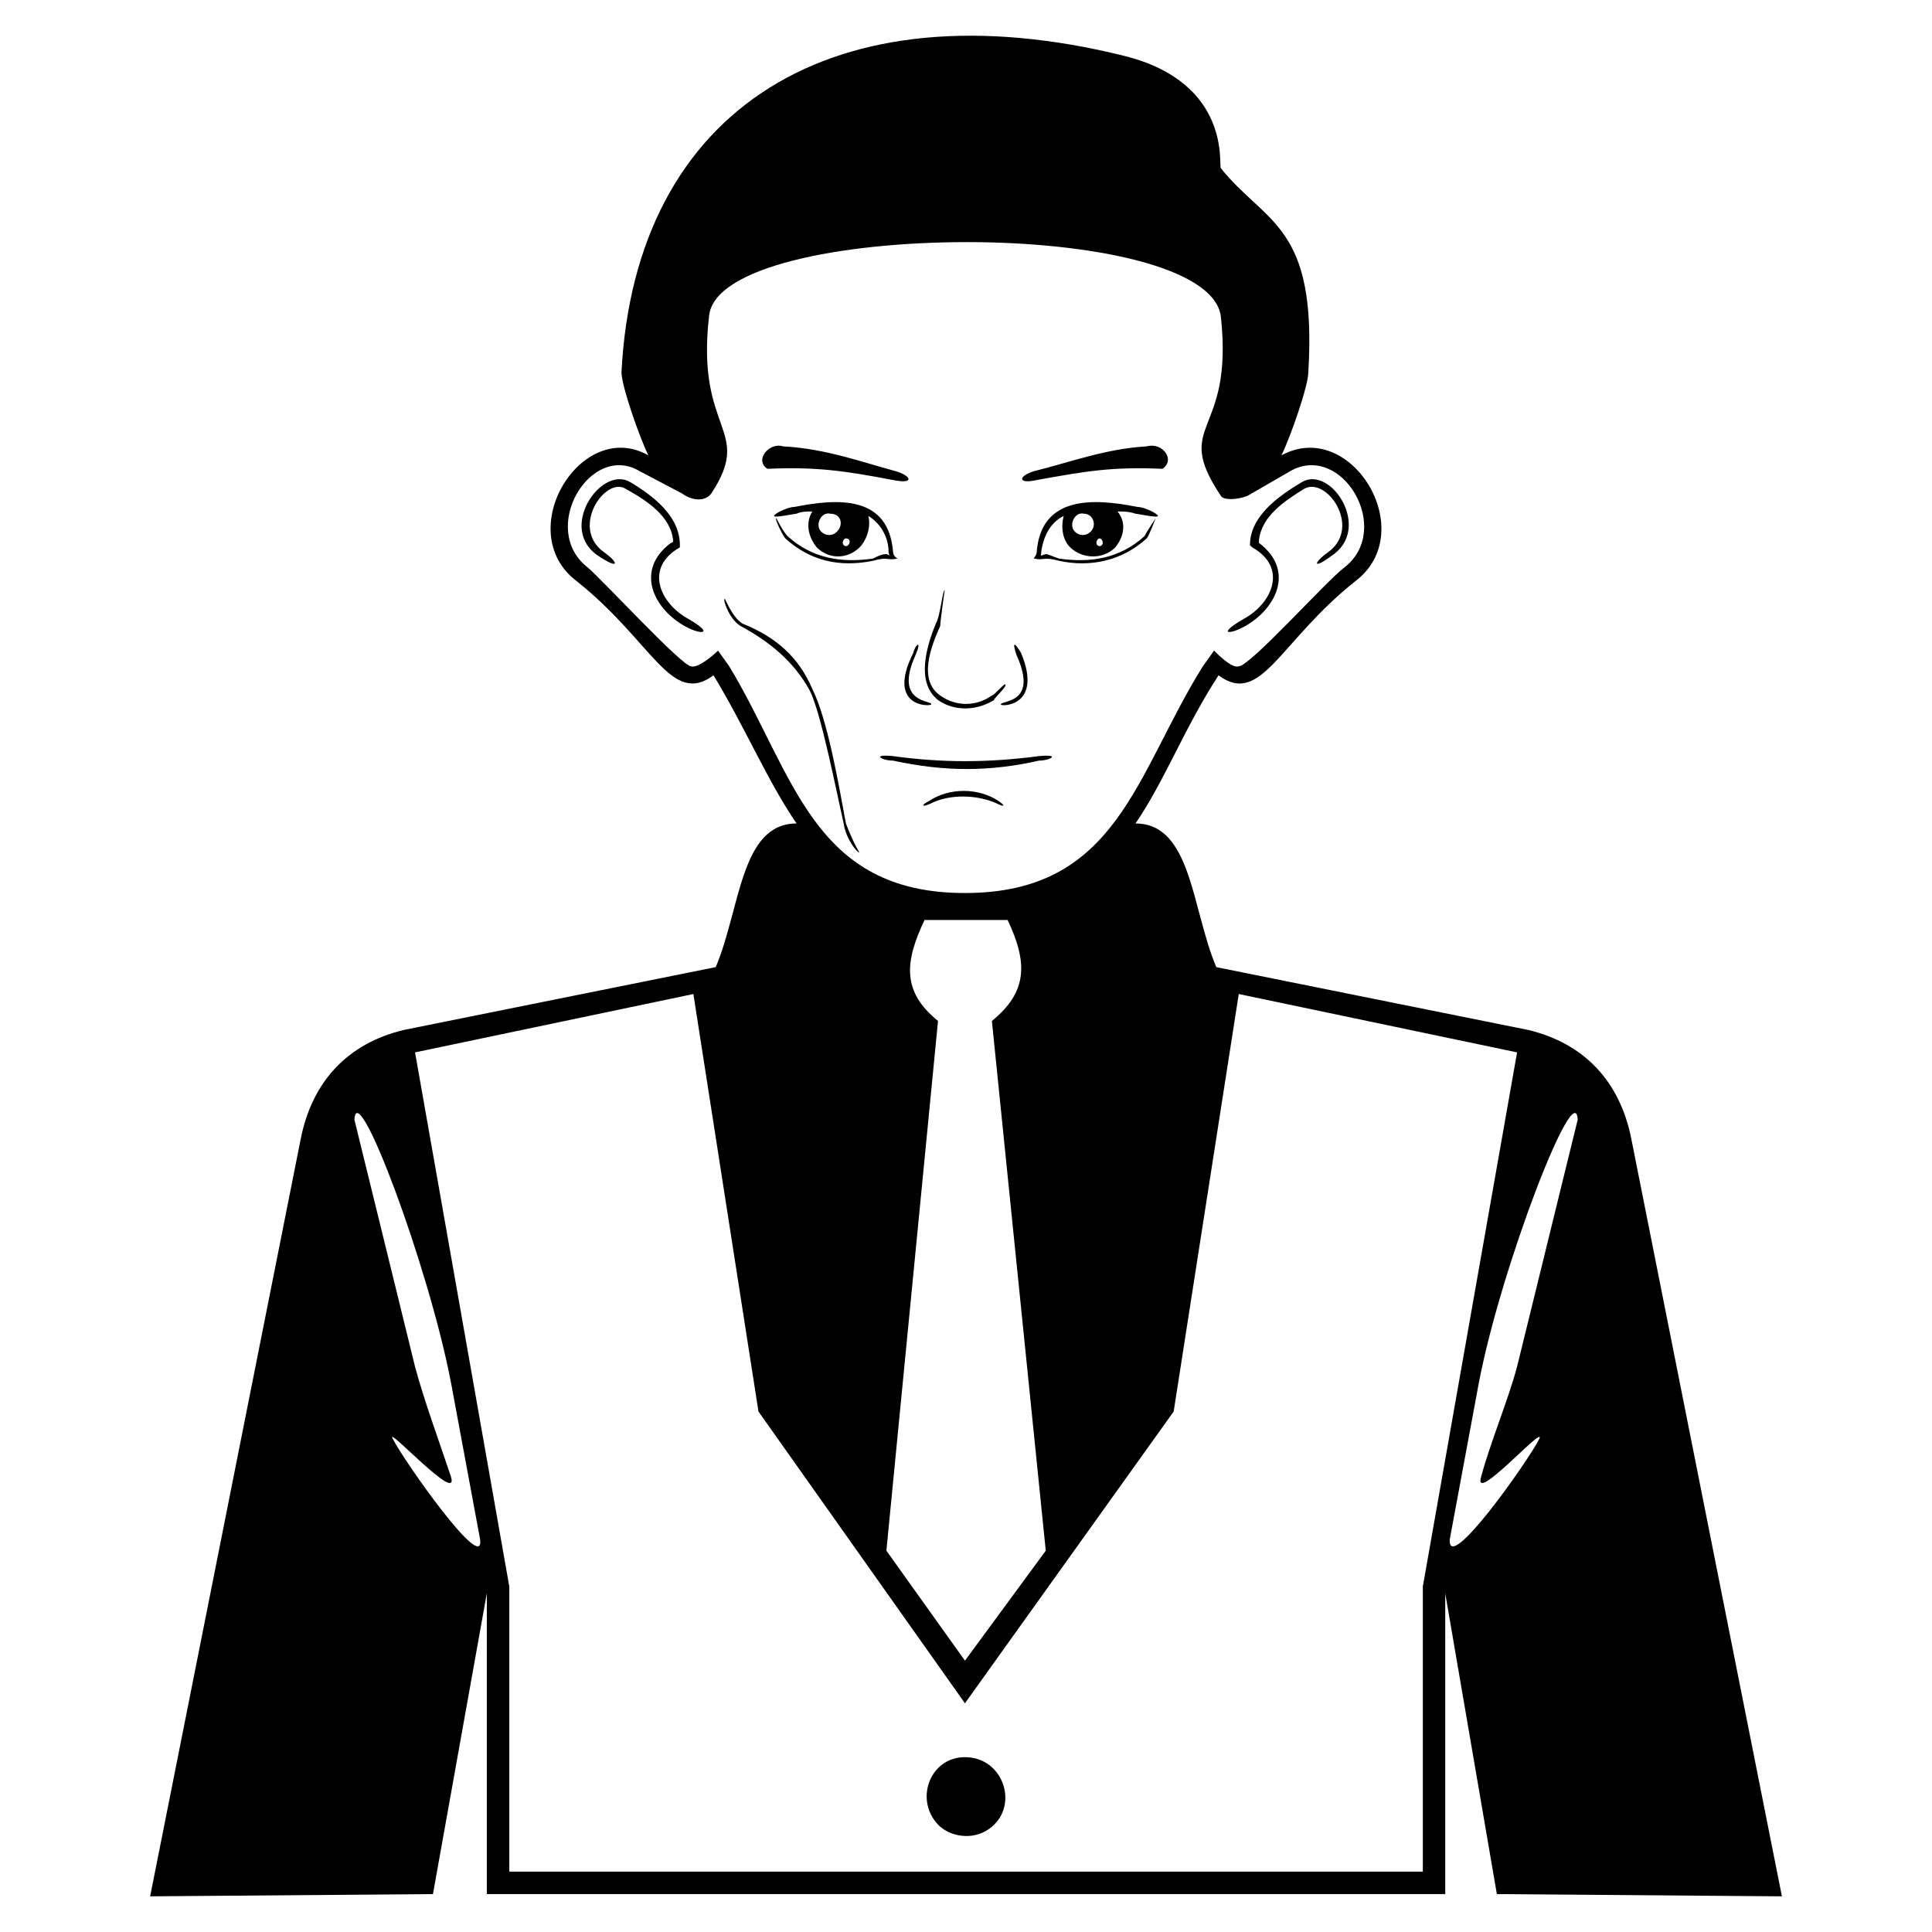
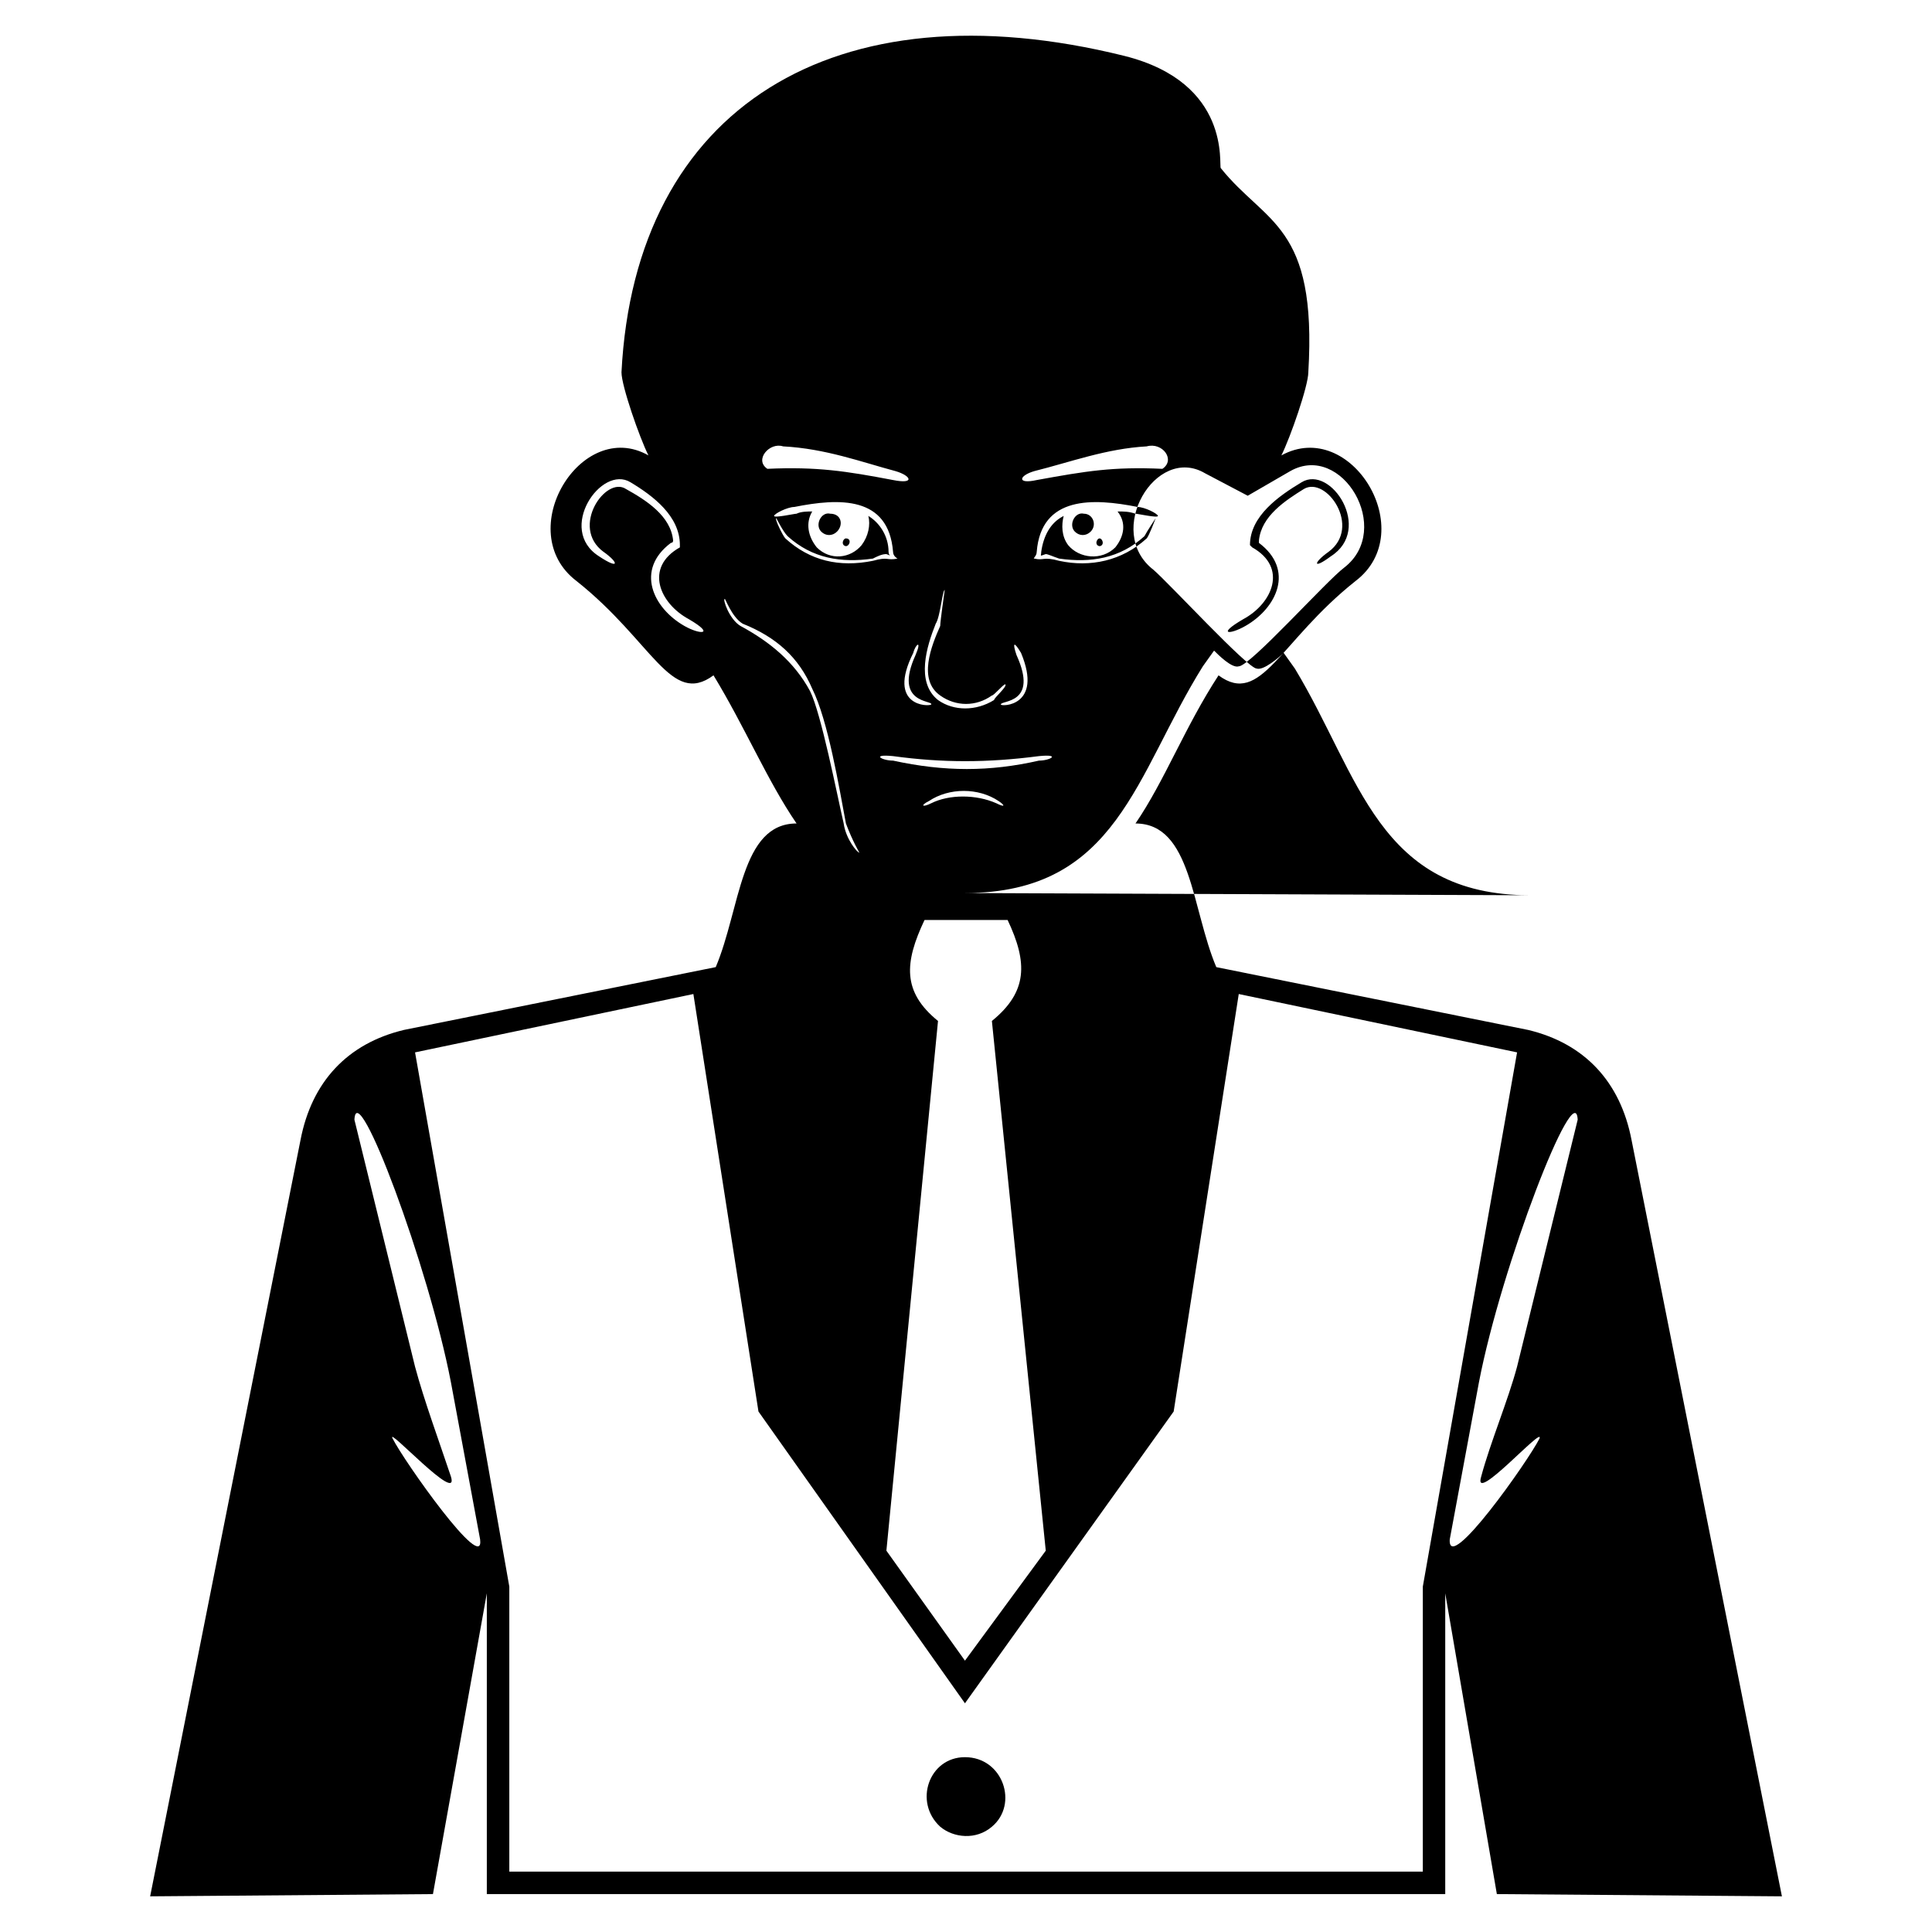
<svg xmlns="http://www.w3.org/2000/svg" fill="#000000" width="800px" height="800px" version="1.1" viewBox="144 144 512 512">
-   <path d="m444.91 280.14c0.594 0 5.949 1.191 5.949 0.594 0-0.594-3.57-2.379-5.352-2.379-11.895-2.379-25.578-2.973-26.766 11.895 0 1.191-1.191 1.785-0.594 1.785 2.379 0.594 2.379-0.594 6.543 0.594 8.328 1.785 16.656 0 23.199-5.949 0.594-0.594 2.379-5.352 2.379-5.352s-2.379 3.57-2.973 4.758c-6.543 5.949-14.277 7.137-22.602 5.949-1.785-0.594-2.973-1.191-3.57-1.191-1.785 0.594-1.191 0.594-1.191-0.594 0.594-4.164 2.379-7.734 5.949-9.516-0.594 2.379-0.594 5.352 1.191 7.734 2.973 3.57 8.922 4.164 12.492 0.594 2.379-2.973 2.973-6.543 0.594-9.516 1.785 0 2.973 0 4.758 0.594zm-193.91 136.81 82.68-16.656c6.543-15.465 6.543-38.066 21.414-38.066-7.734-11.301-13.68-25.578-22.008-39.258-11.301 8.328-16.059-8.922-36.285-24.98-17.25-13.086 1.191-43.422 19.035-33.309-2.379-4.758-7.137-18.438-7.137-22.008 3.57-70.188 56.508-102.9 133.24-83.867 28.551 7.137 24.98 29.145 25.578 29.742 11.895 14.871 25.578 14.871 23.199 54.129 0 3.57-4.758 17.25-7.137 22.008 18.438-10.113 36.879 20.223 19.629 33.309-20.223 16.059-24.98 33.309-36.285 24.98-8.922 13.68-14.277 27.957-22.008 39.258 14.871 0 14.871 22.602 21.414 38.066l82.68 16.656c14.871 3.57 24.387 13.68 27.363 29.145l39.852 200.45-75.543-0.594-13.68-79.707v79.707h-253.99v-79.707l-14.277 79.707-74.945 0.594 39.852-200.45c2.973-15.465 12.492-25.578 27.363-29.145zm89.223-107.07c-2.973-1.785-4.758-7.137-4.164-7.137 0-0.594 1.785 4.758 4.758 6.543 8.922 3.57 14.871 8.922 18.438 17.25 4.164 8.328 7.137 26.172 8.922 35.688 1.785 4.758 3.57 7.734 3.57 7.734-0.594 0-3.57-3.57-4.164-7.734-1.785-7.734-5.949-29.145-8.922-35.094-4.164-7.734-10.707-13.086-18.438-17.25zm50.559 46.992c-2.379 1.191-2.973 0.594-0.594-0.594 5.352-3.57 13.086-3.57 18.438 0 1.785 1.191 1.785 1.785-0.594 0.594-5.352-2.379-12.492-2.379-17.25 0zm28.551-12.492c5.949-0.594 2.973 1.191 0 1.191-13.086 2.973-24.98 2.973-38.664 0-2.973 0-5.949-1.785 0-1.191 13.086 1.785 24.98 1.785 38.664 0zm-71.973-76.137c-3.57-2.379 0.594-7.137 4.164-5.949 11.301 0.594 20.82 4.164 29.742 6.543 4.164 1.191 5.352 3.57-0.594 2.379-12.492-2.379-20.223-3.57-33.309-2.973zm7.734 11.895c-0.594 0-5.949 1.191-5.949 0.594 0-0.594 3.57-2.379 5.352-2.379 11.895-2.379 24.98-2.973 26.172 11.895 0 1.191 1.191 1.785 1.191 1.785-2.973 0.594-2.379-0.594-6.543 0.594-8.922 1.785-16.656 0-23.199-5.949-0.594-0.594-2.973-5.352-2.379-5.352 0 0 1.785 3.57 2.973 4.758 6.543 5.949 14.277 7.137 22.602 5.949 1.191-0.594 2.379-1.191 3.57-1.191 1.785 0.594 0.594 0.594 0.594-0.594 0-4.164-2.379-7.734-5.352-9.516 0.594 2.379 0 5.352-1.785 7.734-2.973 3.57-8.328 4.164-11.895 0.594-2.379-2.973-2.973-6.543-1.191-9.516-1.191 0-2.973 0-4.164 0.594zm13.086 6.543c1.191 0 1.191 1.191 0.594 1.785-0.594 0.594-1.191 0-1.191 0-0.594-0.594 0-1.785 0.594-1.785zm-4.164-6.543c2.973 0 3.57 2.973 1.785 4.758-1.191 1.191-2.973 1.191-4.164 0-1.785-1.785 0-5.352 2.379-4.758zm49.371 37.473c-1.191-3.57-0.594-3.57 1.191-0.594 5.949 14.277-5.352 14.277-5.352 13.68 0-1.191 10.113 0 4.164-13.086zm-2.973 7.734c0.594 0.594-2.973 3.57-2.973 4.164-4.758 2.973-10.707 2.973-14.871 0-5.949-4.758-2.973-14.277-0.594-20.223 1.191-1.785 1.785-8.922 2.379-8.922 0 0-1.191 8.328-1.191 9.516-2.379 5.352-5.949 14.277 0 18.438 4.164 2.973 9.516 2.973 13.68 0 0.594 0 2.973-2.973 3.57-2.973zm-24.387-8.328c0.594-2.379 2.379-3.57 0.594 0.594-5.949 13.086 4.758 11.895 4.164 13.086-0.594 0.594-11.895 0.594-4.758-13.68zm66.023-48.773c3.57-2.379 0-7.137-4.164-5.949-10.707 0.594-20.223 4.164-29.742 6.543-4.164 1.191-4.758 3.57 0.594 2.379 13.086-2.379 20.223-3.57 33.309-2.973zm44.016 22.008c8.922-6.543-0.594-20.223-6.543-16.656-4.758 2.973-11.301 7.137-11.895 13.68v0.594c9.516 7.137 4.758 17.25-3.57 22.008-4.164 2.379-7.734 2.379-0.594-1.785 7.734-4.164 11.895-13.68 2.379-19.035l-0.594-0.594c0-7.734 7.734-13.086 13.68-16.656 7.734-4.758 19.035 12.492 7.734 19.629-4.758 3.57-4.758 1.785-0.594-1.191zm-192.12 0c-8.922-6.543 0.594-20.223 5.949-16.656 5.352 2.973 11.895 7.137 12.492 13.68 0 0 0 0.594-0.594 0.594-9.516 7.137-4.758 17.25 3.57 22.008 4.164 2.379 8.328 2.379 1.191-1.785-7.734-4.164-11.895-13.68-2.379-19.035v-0.594c0-7.734-7.137-13.086-13.086-16.656-7.734-4.758-19.629 12.492-8.328 19.629 5.352 3.57 5.352 1.785 1.191-1.191zm95.766 90.41c40.449 0 45.207-31.523 63.051-60.078l2.973-4.164c1.191 1.191 4.758 4.758 6.543 4.164 2.973 0 23.199-22.602 27.957-26.172 13.086-10.113-0.594-33.309-14.277-25.578l-11.301 6.543c-2.973 1.191-6.543 1.191-7.137 0-13.086-19.629 3.57-15.465 0-47.586-1.785-13.086-34.5-19.629-67.215-19.629-33.309 0-67.215 6.543-68.402 19.629-3.57 30.93 11.895 29.742 0.594 46.992-1.785 2.379-5.352 1.785-7.734 0l-11.301-5.949c-13.086-7.734-26.766 15.465-13.68 25.578 4.164 3.57 24.98 26.172 27.363 26.172 1.785 0.594 5.949-2.973 7.137-4.164l2.973 4.164c17.25 28.551 22.008 60.078 62.457 60.078zm35.688-93.98c0.594 0 1.191 1.191 0.594 1.785-0.594 0.594-1.191 0-1.191 0-0.594-0.594 0-1.785 0.594-1.785zm-4.164-6.543c2.379 0 3.57 2.973 1.785 4.758-1.191 1.191-2.973 1.191-4.164 0-1.785-1.785 0-5.352 2.379-4.758zm-31.523 329.53c10.113 0 14.277 12.492 7.137 18.438-4.164 3.57-10.113 2.973-13.68 0-7.137-6.543-2.973-18.438 6.543-18.438zm-161.79-168.93c0.594-11.895 19.629 38.664 25.578 69.594l7.734 41.637c1.191 9.516-20.223-20.82-23.199-26.766-1.785-3.57 17.844 17.844 15.465 10.113-2.973-8.922-7.137-20.223-9.516-29.145l-16.059-65.43zm324.18 0c-0.594-11.895-20.223 38.664-26.172 69.594l-7.734 41.637c-0.594 9.516 20.82-20.82 23.793-26.766 1.191-3.57-17.844 17.844-15.465 10.113 2.379-8.922 7.137-20.223 9.516-29.145l16.059-65.43zm-151.08-52.938c5.352 11.301 5.352 19.035-4.164 26.766l14.277 140.38-21.414 29.145-20.82-29.145 13.68-140.38c-9.516-7.734-8.922-15.465-3.57-26.766zm-11.301 207.59-54.723-77.324-17.25-110.64-73.758 15.465 24.98 141.57v75.543h242.09v-75.543l24.98-141.57-73.758-15.465-17.25 110.64-55.316 77.324z" fill-rule="evenodd" />
+   <path d="m444.91 280.14c0.594 0 5.949 1.191 5.949 0.594 0-0.594-3.57-2.379-5.352-2.379-11.895-2.379-25.578-2.973-26.766 11.895 0 1.191-1.191 1.785-0.594 1.785 2.379 0.594 2.379-0.594 6.543 0.594 8.328 1.785 16.656 0 23.199-5.949 0.594-0.594 2.379-5.352 2.379-5.352s-2.379 3.57-2.973 4.758c-6.543 5.949-14.277 7.137-22.602 5.949-1.785-0.594-2.973-1.191-3.57-1.191-1.785 0.594-1.191 0.594-1.191-0.594 0.594-4.164 2.379-7.734 5.949-9.516-0.594 2.379-0.594 5.352 1.191 7.734 2.973 3.57 8.922 4.164 12.492 0.594 2.379-2.973 2.973-6.543 0.594-9.516 1.785 0 2.973 0 4.758 0.594zm-193.91 136.81 82.68-16.656c6.543-15.465 6.543-38.066 21.414-38.066-7.734-11.301-13.68-25.578-22.008-39.258-11.301 8.328-16.059-8.922-36.285-24.98-17.25-13.086 1.191-43.422 19.035-33.309-2.379-4.758-7.137-18.438-7.137-22.008 3.57-70.188 56.508-102.9 133.24-83.867 28.551 7.137 24.98 29.145 25.578 29.742 11.895 14.871 25.578 14.871 23.199 54.129 0 3.57-4.758 17.25-7.137 22.008 18.438-10.113 36.879 20.223 19.629 33.309-20.223 16.059-24.98 33.309-36.285 24.98-8.922 13.68-14.277 27.957-22.008 39.258 14.871 0 14.871 22.602 21.414 38.066l82.68 16.656c14.871 3.57 24.387 13.68 27.363 29.145l39.852 200.45-75.543-0.594-13.68-79.707v79.707h-253.99v-79.707l-14.277 79.707-74.945 0.594 39.852-200.45c2.973-15.465 12.492-25.578 27.363-29.145zm89.223-107.07c-2.973-1.785-4.758-7.137-4.164-7.137 0-0.594 1.785 4.758 4.758 6.543 8.922 3.57 14.871 8.922 18.438 17.25 4.164 8.328 7.137 26.172 8.922 35.688 1.785 4.758 3.57 7.734 3.57 7.734-0.594 0-3.57-3.57-4.164-7.734-1.785-7.734-5.949-29.145-8.922-35.094-4.164-7.734-10.707-13.086-18.438-17.25zm50.559 46.992c-2.379 1.191-2.973 0.594-0.594-0.594 5.352-3.57 13.086-3.57 18.438 0 1.785 1.191 1.785 1.785-0.594 0.594-5.352-2.379-12.492-2.379-17.25 0zm28.551-12.492c5.949-0.594 2.973 1.191 0 1.191-13.086 2.973-24.98 2.973-38.664 0-2.973 0-5.949-1.785 0-1.191 13.086 1.785 24.98 1.785 38.664 0zm-71.973-76.137c-3.57-2.379 0.594-7.137 4.164-5.949 11.301 0.594 20.82 4.164 29.742 6.543 4.164 1.191 5.352 3.57-0.594 2.379-12.492-2.379-20.223-3.57-33.309-2.973zm7.734 11.895c-0.594 0-5.949 1.191-5.949 0.594 0-0.594 3.57-2.379 5.352-2.379 11.895-2.379 24.98-2.973 26.172 11.895 0 1.191 1.191 1.785 1.191 1.785-2.973 0.594-2.379-0.594-6.543 0.594-8.922 1.785-16.656 0-23.199-5.949-0.594-0.594-2.973-5.352-2.379-5.352 0 0 1.785 3.57 2.973 4.758 6.543 5.949 14.277 7.137 22.602 5.949 1.191-0.594 2.379-1.191 3.57-1.191 1.785 0.594 0.594 0.594 0.594-0.594 0-4.164-2.379-7.734-5.352-9.516 0.594 2.379 0 5.352-1.785 7.734-2.973 3.57-8.328 4.164-11.895 0.594-2.379-2.973-2.973-6.543-1.191-9.516-1.191 0-2.973 0-4.164 0.594zm13.086 6.543c1.191 0 1.191 1.191 0.594 1.785-0.594 0.594-1.191 0-1.191 0-0.594-0.594 0-1.785 0.594-1.785zm-4.164-6.543c2.973 0 3.57 2.973 1.785 4.758-1.191 1.191-2.973 1.191-4.164 0-1.785-1.785 0-5.352 2.379-4.758zm49.371 37.473c-1.191-3.57-0.594-3.57 1.191-0.594 5.949 14.277-5.352 14.277-5.352 13.68 0-1.191 10.113 0 4.164-13.086zm-2.973 7.734c0.594 0.594-2.973 3.57-2.973 4.164-4.758 2.973-10.707 2.973-14.871 0-5.949-4.758-2.973-14.277-0.594-20.223 1.191-1.785 1.785-8.922 2.379-8.922 0 0-1.191 8.328-1.191 9.516-2.379 5.352-5.949 14.277 0 18.438 4.164 2.973 9.516 2.973 13.68 0 0.594 0 2.973-2.973 3.57-2.973zm-24.387-8.328c0.594-2.379 2.379-3.57 0.594 0.594-5.949 13.086 4.758 11.895 4.164 13.086-0.594 0.594-11.895 0.594-4.758-13.68zm66.023-48.773c3.57-2.379 0-7.137-4.164-5.949-10.707 0.594-20.223 4.164-29.742 6.543-4.164 1.191-4.758 3.57 0.594 2.379 13.086-2.379 20.223-3.57 33.309-2.973zm44.016 22.008c8.922-6.543-0.594-20.223-6.543-16.656-4.758 2.973-11.301 7.137-11.895 13.68v0.594c9.516 7.137 4.758 17.25-3.57 22.008-4.164 2.379-7.734 2.379-0.594-1.785 7.734-4.164 11.895-13.68 2.379-19.035l-0.594-0.594c0-7.734 7.734-13.086 13.68-16.656 7.734-4.758 19.035 12.492 7.734 19.629-4.758 3.57-4.758 1.785-0.594-1.191zm-192.12 0c-8.922-6.543 0.594-20.223 5.949-16.656 5.352 2.973 11.895 7.137 12.492 13.68 0 0 0 0.594-0.594 0.594-9.516 7.137-4.758 17.25 3.57 22.008 4.164 2.379 8.328 2.379 1.191-1.785-7.734-4.164-11.895-13.68-2.379-19.035v-0.594c0-7.734-7.137-13.086-13.086-16.656-7.734-4.758-19.629 12.492-8.328 19.629 5.352 3.57 5.352 1.785 1.191-1.191zm95.766 90.41c40.449 0 45.207-31.523 63.051-60.078l2.973-4.164c1.191 1.191 4.758 4.758 6.543 4.164 2.973 0 23.199-22.602 27.957-26.172 13.086-10.113-0.594-33.309-14.277-25.578l-11.301 6.543l-11.301-5.949c-13.086-7.734-26.766 15.465-13.68 25.578 4.164 3.57 24.98 26.172 27.363 26.172 1.785 0.594 5.949-2.973 7.137-4.164l2.973 4.164c17.25 28.551 22.008 60.078 62.457 60.078zm35.688-93.98c0.594 0 1.191 1.191 0.594 1.785-0.594 0.594-1.191 0-1.191 0-0.594-0.594 0-1.785 0.594-1.785zm-4.164-6.543c2.379 0 3.57 2.973 1.785 4.758-1.191 1.191-2.973 1.191-4.164 0-1.785-1.785 0-5.352 2.379-4.758zm-31.523 329.53c10.113 0 14.277 12.492 7.137 18.438-4.164 3.57-10.113 2.973-13.68 0-7.137-6.543-2.973-18.438 6.543-18.438zm-161.79-168.93c0.594-11.895 19.629 38.664 25.578 69.594l7.734 41.637c1.191 9.516-20.223-20.82-23.199-26.766-1.785-3.57 17.844 17.844 15.465 10.113-2.973-8.922-7.137-20.223-9.516-29.145l-16.059-65.43zm324.18 0c-0.594-11.895-20.223 38.664-26.172 69.594l-7.734 41.637c-0.594 9.516 20.82-20.82 23.793-26.766 1.191-3.57-17.844 17.844-15.465 10.113 2.379-8.922 7.137-20.223 9.516-29.145l16.059-65.43zm-151.08-52.938c5.352 11.301 5.352 19.035-4.164 26.766l14.277 140.38-21.414 29.145-20.82-29.145 13.68-140.38c-9.516-7.734-8.922-15.465-3.57-26.766zm-11.301 207.59-54.723-77.324-17.25-110.64-73.758 15.465 24.98 141.57v75.543h242.09v-75.543l24.98-141.57-73.758-15.465-17.25 110.64-55.316 77.324z" fill-rule="evenodd" />
</svg>